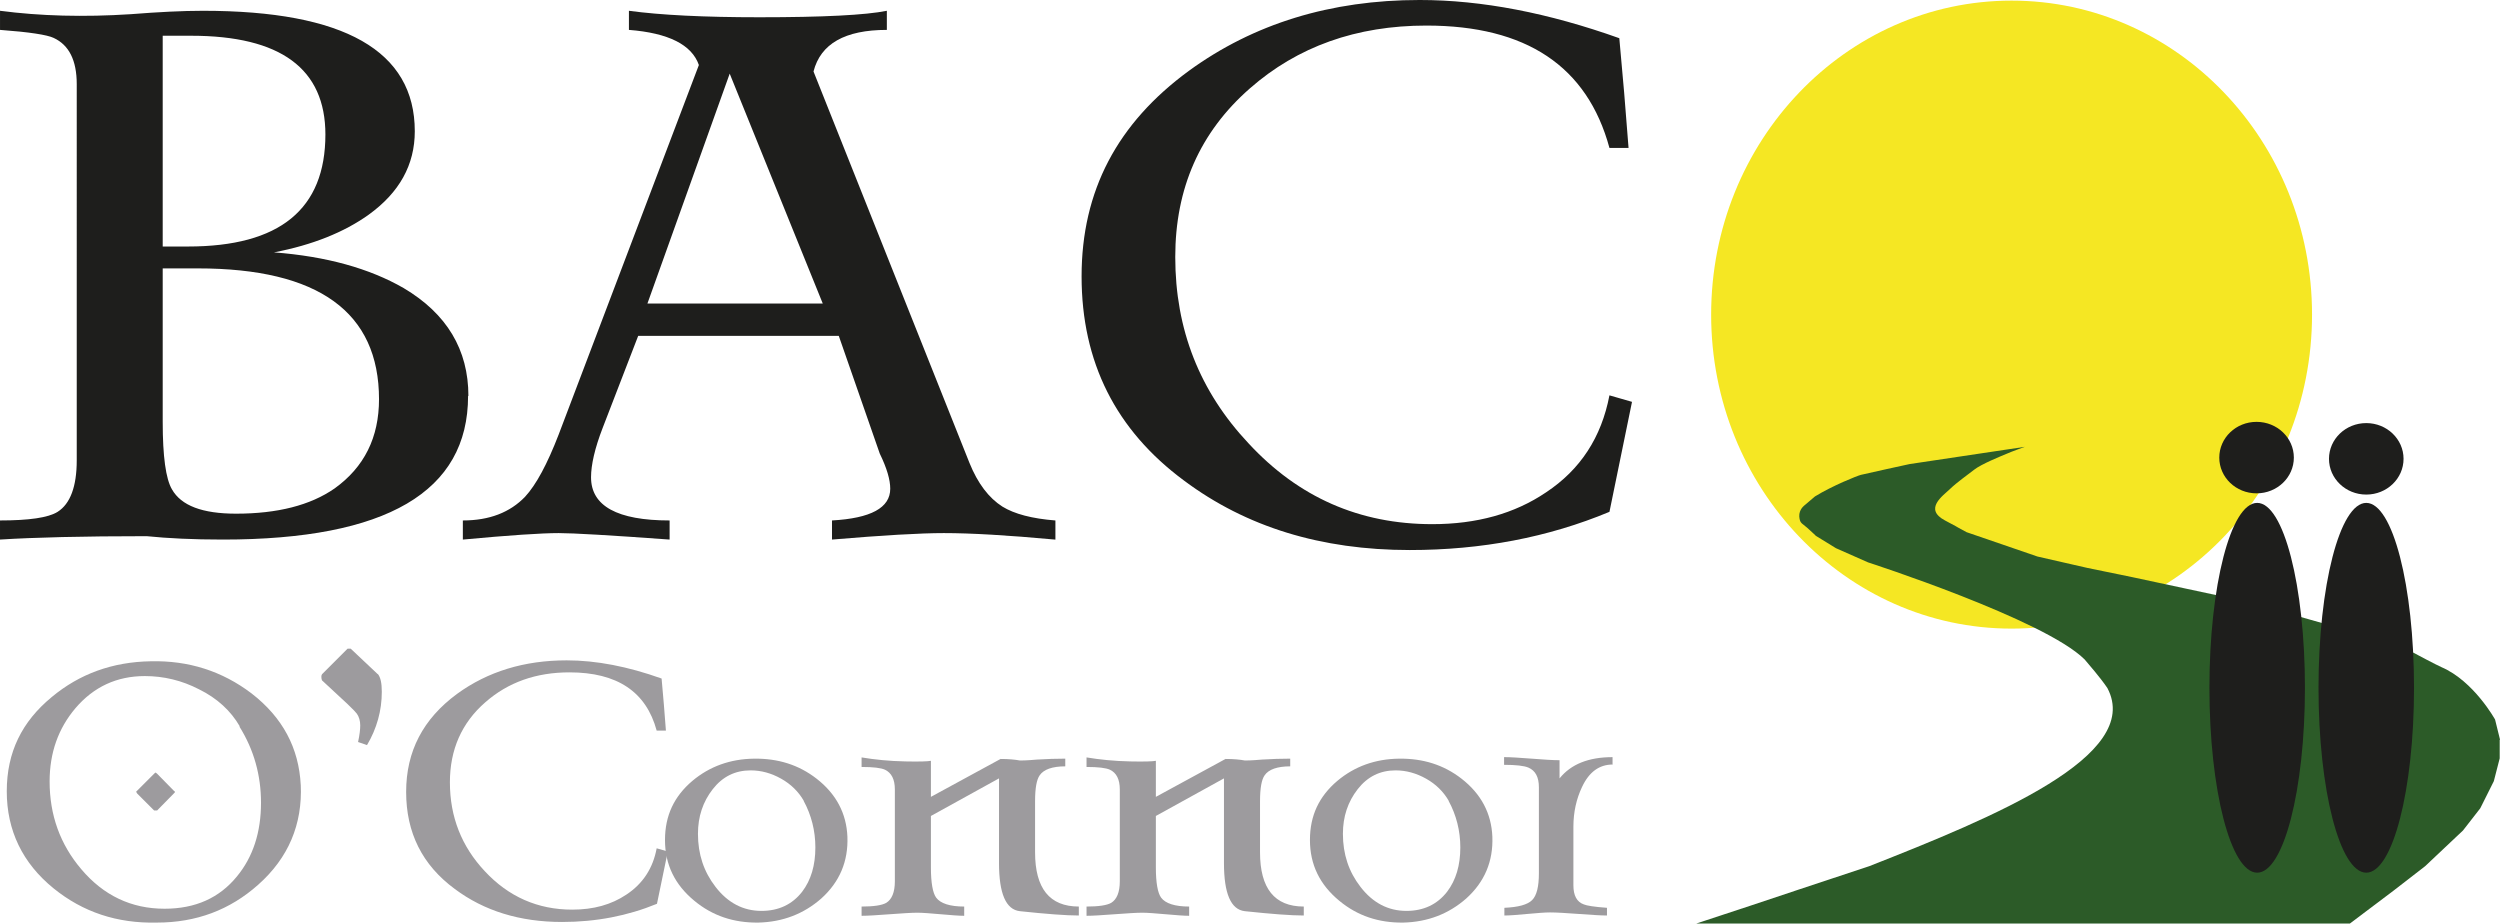
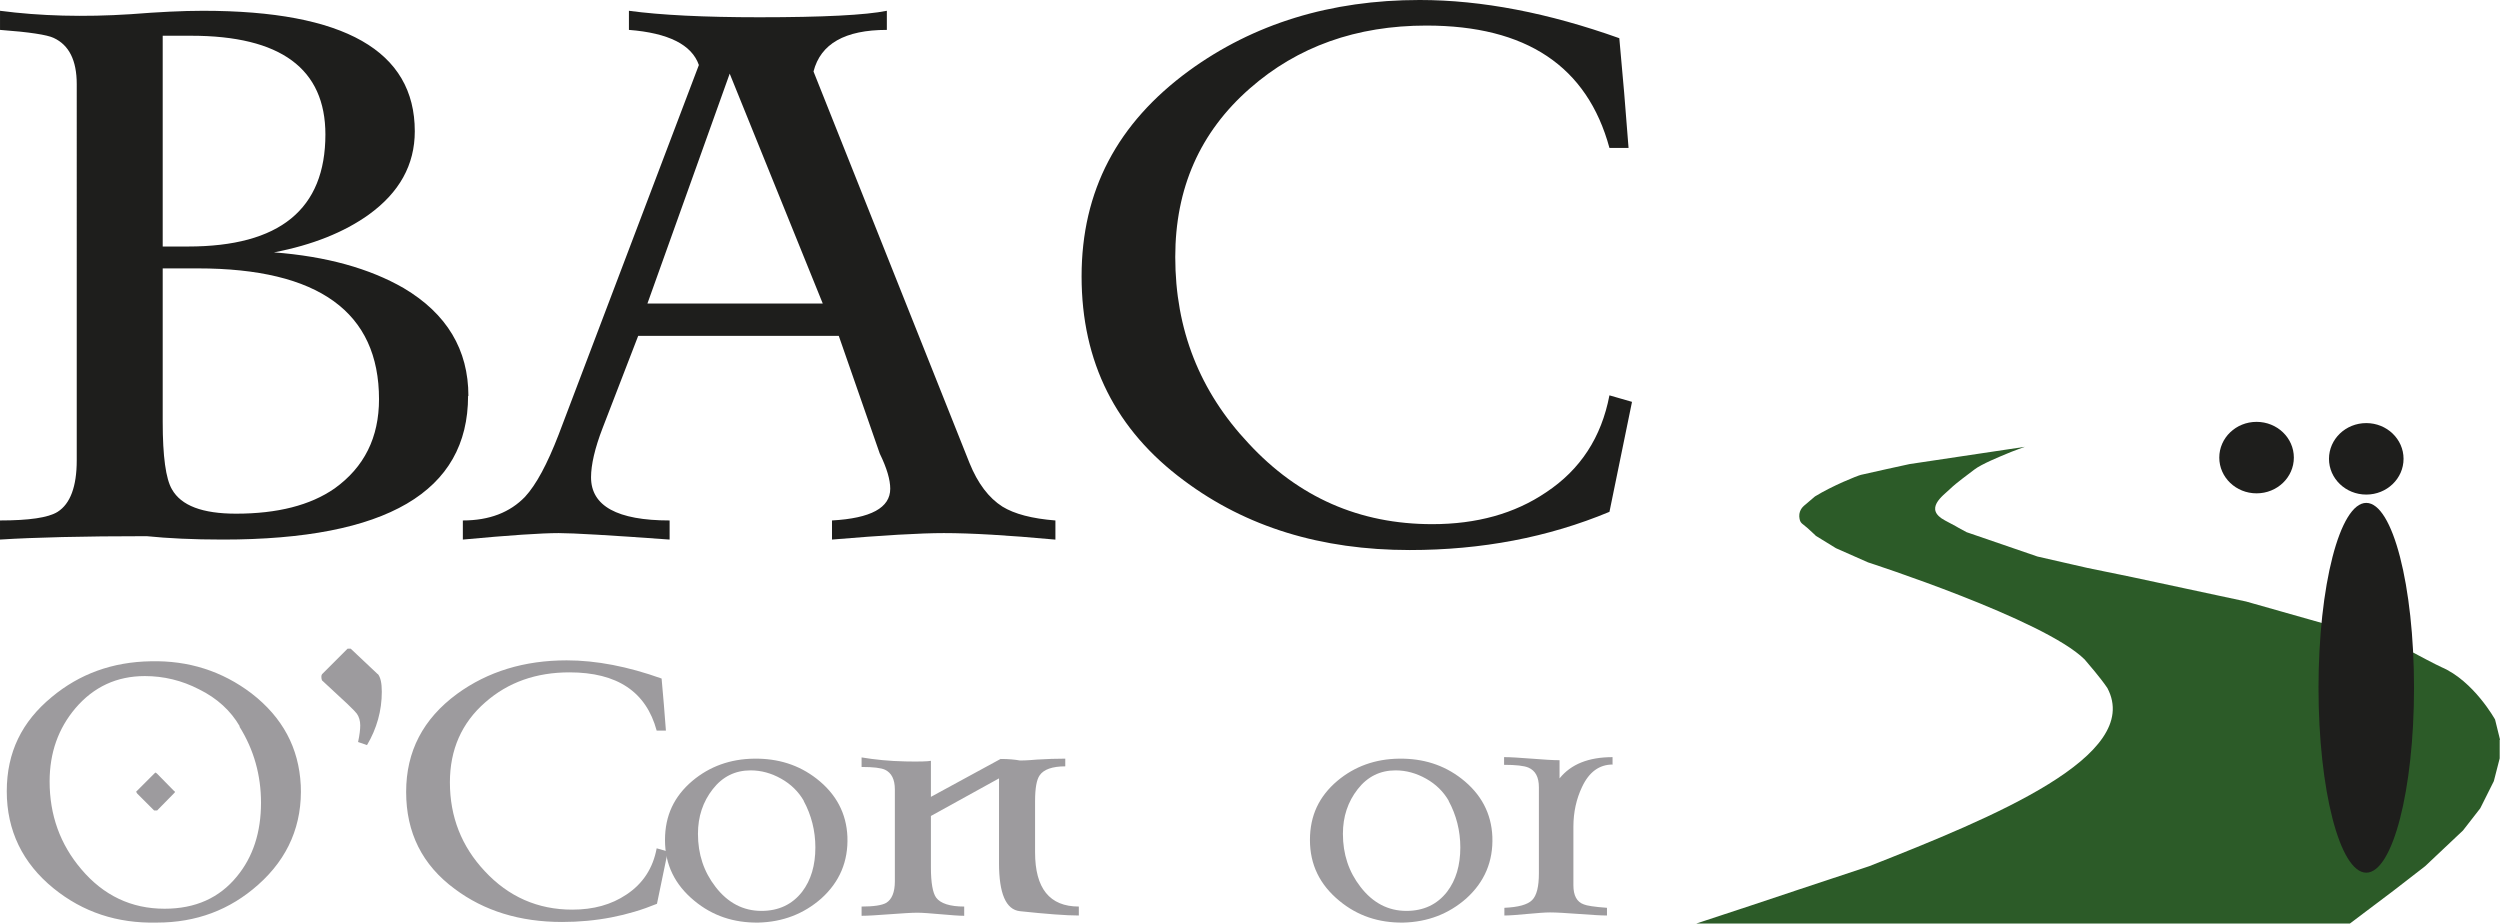
<svg xmlns="http://www.w3.org/2000/svg" id="Layer_1" width="300" height="110.822" version="1.1" viewBox="0 0 300 110.822">
  <defs>
    <style>
      .st0 {
        fill: #9d9b9e;
      }

      .st1 {
        fill: #2c5b28;
      }

      .st2 {
        fill: #1e1e1c;
      }

      .st3 {
        fill: #f5e723;
      }
    </style>
  </defs>
  <g>
    <path class="st2" d="M56.169,47.516c0,11.5-9.799,17.232-29.434,17.232-3.55,0-6.582-.148-9.133-.407-7.654,0-13.534.148-17.601.407v-2.293c3.476,0,5.806-.333,6.915-1.035,1.516-.961,2.293-3.032,2.293-6.175V10.095c0-2.847-.924-4.696-2.773-5.547-.777-.37-2.921-.703-6.434-.961V1.294c4.807.629,10.058.777,15.716.407,3.291-.259,6.175-.407,8.653-.407,16.936,0,25.404,4.807,25.404,14.458,0,4.031-1.849,7.359-5.547,10.021-2.958,2.108-6.73,3.624-11.352,4.511,6.286.481,11.463,1.923,15.568,4.289,5.177,3.069,7.765,7.396,7.765,12.942h-.037ZM39.049,16.159c0-7.913-5.362-11.87-16.122-11.87h-3.402v25.293h3.032c11.019,0,16.492-4.474,16.492-13.46l-0.0.037ZM45.483,47.923c0-10.465-7.248-15.716-21.743-15.716h-4.215v18.415c0,4.142.37,6.841,1.109,8.098,1.109,1.96,3.661,2.921,7.691,2.921,4.955,0,8.912-.998,11.833-3.032,3.55-2.551,5.325-6.101,5.325-10.724v.037Z" />
    <path class="st2" d="M126.575,64.748c-5.621-.518-10.058-.777-13.312-.777-2.81,0-7.285.259-13.423.777v-2.293c4.659-.259,6.989-1.516,6.989-3.809,0-1.072-.407-2.477-1.257-4.215l-4.918-14.125h-24.072l-4.252,11.019c-.961,2.477-1.405,4.474-1.405,5.953,0,3.439,3.143,5.177,9.429,5.177v2.293c-7.137-.518-11.574-.777-13.312-.777-2.071,0-5.916.259-11.5.777v-2.293c3.18,0,5.658-.961,7.47-2.847,1.331-1.442,2.662-3.92,4.031-7.469L83.865,7.802c-.85-2.441-3.661-3.846-8.394-4.215V1.294c3.809.518,9.023.777,15.642.777,7.654,0,12.757-.259,15.309-.777v2.293c-5.029,0-7.95,1.664-8.801,4.992l18.711,46.962c.998,2.477,2.33,4.215,3.957,5.251,1.442.887,3.55,1.442,6.36,1.664v2.293l-.074-0ZM98.731,36.423l-11.167-27.585-9.873,27.585h21.04Z" />
    <path class="st2" d="M195.834,48.256l-2.699,13.164c-7.359,3.069-15.346,4.585-23.962,4.585-10.65,0-19.635-2.773-27.068-8.32-8.209-6.064-12.314-14.236-12.314-24.516s4.289-18.378,12.868-24.664c7.765-5.658,17.01-8.505,27.696-8.505,7.469,0,15.457,1.553,23.962,4.585.407,4.326.777,8.727,1.109,13.164h-2.293c-2.662-9.799-9.984-14.68-21.965-14.68-8.394,0-15.457,2.514-21.188,7.543-5.99,5.251-8.949,11.981-8.949,20.227,0,8.69,2.921,16.122,8.801,22.372,5.99,6.471,13.312,9.688,22.039,9.688,5.325,0,9.873-1.257,13.645-3.809,4.141-2.736,6.656-6.619,7.617-11.648l2.699.777 0.0.037Z" />
    <path class="st0" d="M36.09,94.145c.222,4.77-1.479,8.801-5.103,12.018-3.402,3.032-7.432,4.548-12.166,4.548-4.77.111-8.875-1.257-12.388-4.105-3.735-3.032-5.621-6.952-5.621-11.648s1.812-8.357,5.399-11.315c3.328-2.773,7.285-4.215,11.87-4.289,4.548-.111,8.579,1.183,12.092,3.846,3.735,2.884,5.695,6.545,5.916,11.019l-0-.074ZM28.769,87.156c-1.072-1.849-2.699-3.365-4.881-4.437-2.071-1.072-4.252-1.59-6.508-1.59-3.365,0-6.138,1.294-8.32,3.846-2.071,2.441-3.106,5.362-3.106,8.801,0,4.031,1.257,7.543,3.809,10.539,2.662,3.143,5.99,4.733,9.984,4.733,3.698,0,6.582-1.294,8.69-3.883,1.923-2.33,2.884-5.288,2.884-8.838,0-3.291-.85-6.36-2.588-9.133l.037-.037ZM20.856,95.218l-1.997,2.034h-.37l-2.034-2.034c0-.037-.074-.111-.111-.185,0,0,0-.074.111-.148l2.034-2.034s.148-.148.185-.148c0,0,.074.074.185.148l1.997,2.034s.148.111.148.148-.074.111-.148.185Z" />
    <path class="st0" d="M45.335,80.87c.333.407.481,1.109.481,2.145,0,2.256-.592,4.4-1.775,6.397l-1.072-.37c.185-.85.259-1.516.259-1.997,0-.555-.148-1.035-.407-1.405-.074-.111-.444-.518-1.109-1.146l-3.069-2.847s-.185-.444,0-.74l3.069-3.069h.37l3.254,3.069-0-.037Z" />
    <path class="st0" d="M80.131,102.206l-1.294,6.249c-3.513,1.442-7.285,2.182-11.389,2.182-5.066,0-9.355-1.331-12.868-3.957-3.92-2.884-5.842-6.767-5.842-11.648s2.034-8.764,6.101-11.759c3.698-2.699,8.098-4.031,13.164-4.031,3.55,0,7.359.74,11.389,2.182.185,2.071.37,4.142.518,6.249h-1.109c-1.257-4.659-4.733-6.989-10.465-6.989-3.994,0-7.359,1.183-10.095,3.587-2.847,2.477-4.252,5.695-4.252,9.614,0,4.142,1.405,7.691,4.178,10.65,2.847,3.069,6.36,4.622,10.502,4.622,2.551,0,4.696-.592,6.508-1.812,1.96-1.294,3.18-3.143,3.624-5.547l1.294.37.037.037Z" />
    <path class="st0" d="M101.689,100.394c.111,2.958-.924,5.436-3.143,7.433-2.108,1.849-4.622,2.81-7.543,2.884-2.958.037-5.51-.814-7.691-2.625-2.33-1.923-3.513-4.326-3.513-7.285s1.109-5.251,3.291-7.1c2.071-1.738,4.548-2.625,7.396-2.662,2.884-.037,5.362.74,7.506,2.404,2.33,1.812,3.587,4.142,3.698,6.989v-.037ZM96.438,96.068c-.629-1.072-1.516-1.96-2.699-2.625-1.183-.666-2.404-.998-3.661-.998-1.849,0-3.365.74-4.548,2.256-1.183,1.516-1.775,3.291-1.775,5.362,0,2.441.703,4.548,2.108,6.36,1.479,1.923,3.328,2.884,5.51,2.884,2.071,0,3.698-.777,4.881-2.293,1.072-1.405,1.59-3.18,1.59-5.325,0-1.997-.481-3.883-1.405-5.584l-0-.037Z" />
    <path class="st0" d="M129.459,109.861c-1.553,0-3.92-.185-7.063-.518-1.701-.185-2.514-2.145-2.514-5.769v-10.169l-8.172,4.511v6.175c0,1.849.222,3.069.629,3.624.518.703,1.664,1.072,3.365,1.072v1.109c-.592,0-1.553-.074-2.81-.185-1.257-.111-2.219-.185-2.81-.185-.703,0-1.812.074-3.328.185-1.516.111-2.625.185-3.365.185v-1.109c1.442,0,2.441-.148,2.958-.444.666-.407,1.035-1.257,1.035-2.588v-11.019c0-1.22-.407-1.997-1.183-2.367-.481-.222-1.405-.333-2.81-.333v-1.146c1.553.259,3.291.444,5.251.481,1.701.037,2.736,0,3.069-.074v4.326l8.357-4.548c.961,0,1.738.074,2.33.185.148,0,.814,0,2.034-.111,1.22-.074,2.33-.111,3.402-.111v.924c-1.553,0-2.588.37-3.069,1.072-.37.518-.555,1.553-.555,3.106v6.138c0,4.326,1.738,6.508,5.251,6.508v1.109l-0-.037Z" />
-     <path class="st0" d="M156.453,109.861c-1.553,0-3.92-.185-7.063-.518-1.701-.185-2.514-2.145-2.514-5.769v-10.169l-8.172,4.511v6.175c0,1.849.222,3.069.629,3.624.518.703,1.664,1.072,3.365,1.072v1.109c-.592,0-1.553-.074-2.81-.185-1.257-.111-2.219-.185-2.81-.185-.703,0-1.812.074-3.328.185-1.516.111-2.625.185-3.365.185v-1.109c1.442,0,2.441-.148,2.958-.444.666-.407,1.035-1.257,1.035-2.588v-11.019c0-1.22-.407-1.997-1.183-2.367-.481-.222-1.405-.333-2.81-.333v-1.146c1.553.259,3.328.444,5.251.481,1.701.037,2.736,0,3.069-.074v4.326l8.357-4.548c.961,0,1.738.074,2.33.185.148,0,.814,0,2.034-.111,1.22-.074,2.33-.111,3.402-.111v.924c-1.553,0-2.588.37-3.069,1.072-.37.518-.555,1.553-.555,3.106v6.138c0,4.326,1.738,6.508,5.251,6.508v1.109l-0-.037Z" />
    <path class="st0" d="M179.083,100.394c.111,2.958-.924,5.436-3.143,7.433-2.108,1.849-4.622,2.81-7.543,2.884-2.958.037-5.51-.814-7.691-2.625-2.33-1.923-3.513-4.326-3.513-7.285s1.109-5.251,3.291-7.1c2.071-1.738,4.548-2.625,7.396-2.662,2.884-.037,5.362.74,7.506,2.404,2.33,1.812,3.587,4.142,3.698,6.989v-.037ZM173.832,96.068c-.629-1.072-1.516-1.96-2.699-2.625s-2.404-.998-3.661-.998c-1.849,0-3.365.74-4.548,2.256s-1.775,3.291-1.775,5.362c0,2.441.703,4.548,2.108,6.36,1.479,1.923,3.328,2.884,5.51,2.884,2.071,0,3.698-.777,4.881-2.293,1.072-1.405,1.59-3.18,1.59-5.325,0-1.997-.481-3.883-1.405-5.584l0-.037Z" />
    <path class="st0" d="M193.541,91.742c-1.627,0-2.847.887-3.698,2.699-.666,1.405-1.035,2.995-1.035,4.77v7.026c0,1.22.407,1.997,1.257,2.293.333.148,1.257.296,2.773.407v.924c-.703,0-1.849-.074-3.365-.185-1.553-.111-2.699-.185-3.476-.185-.592,0-1.516.074-2.736.185-1.22.111-2.108.185-2.736.185v-.924c1.664-.074,2.773-.37,3.328-.924s.814-1.627.814-3.217v-10.317c0-1.22-.407-1.997-1.257-2.367-.518-.222-1.516-.333-2.921-.333v-.924c.777,0,1.886.074,3.328.185,1.442.111,2.551.185,3.328.185v2.182c1.368-1.701,3.476-2.551,6.36-2.551v.924l.037-.037Z" />
  </g>
-   <ellipse class="st3" cx="241.391" cy="37.754" rx="36.053" ry="37.68" />
  <path class="st1" d="M299.963,88.783v2.219l-.703,2.736-1.627,3.254-2.071,2.662-4.548,4.289-3.772,2.921-5.251,3.957h-78.43l6.508-2.145s10.613-3.55,14.236-4.733c14.939-5.879,32.873-13.238,28.584-21.373-.814-1.22-2.33-2.958-2.736-3.439-4.844-4.807-25.995-11.648-25.995-11.648l-3.846-1.701-2.404-1.479s-.37-.37-1.035-.961-.887-.518-.961-1.368c-.037-.85.592-1.294.592-1.294,0,0-.592.481,1.294-1.109,2.108-1.294,5.066-2.477,5.51-2.588.407-.111,5.842-1.294,5.842-1.294l13.83-2.071s-1.553.555-2.219.85c-.703.296-2.995,1.22-3.846,1.886s-2.071,1.516-2.921,2.33-3.18,2.404-.592,3.772c2.588,1.368,1.294.703,1.294.703l1.294.703,8.505,2.921,5.99,1.368,5.399,1.109,13.645,2.921,13.571,3.846s5.547,1.775,6.434,2.256c.481.259,2.773,1.479,3.439,1.775,3.883,1.664,6.434,6.286,6.434,6.286l.592,2.404-.037.037Z" />
  <g>
-     <ellipse class="st2" cx="270.862" cy="82.534" rx="5.731" ry="22.187" />
    <ellipse class="st2" cx="283.952" cy="82.534" rx="5.731" ry="22.187" />
    <path class="st2" d="M275.262,54.912c0,2.367-1.997,4.289-4.474,4.289s-4.474-1.923-4.474-4.289,1.997-4.289,4.474-4.289,4.474,1.923,4.474,4.289Z" />
    <ellipse class="st2" cx="283.952" cy="55.06" rx="4.474" ry="4.289" />
  </g>
  <path class="st2" d="M53.877,59.386" />
</svg>